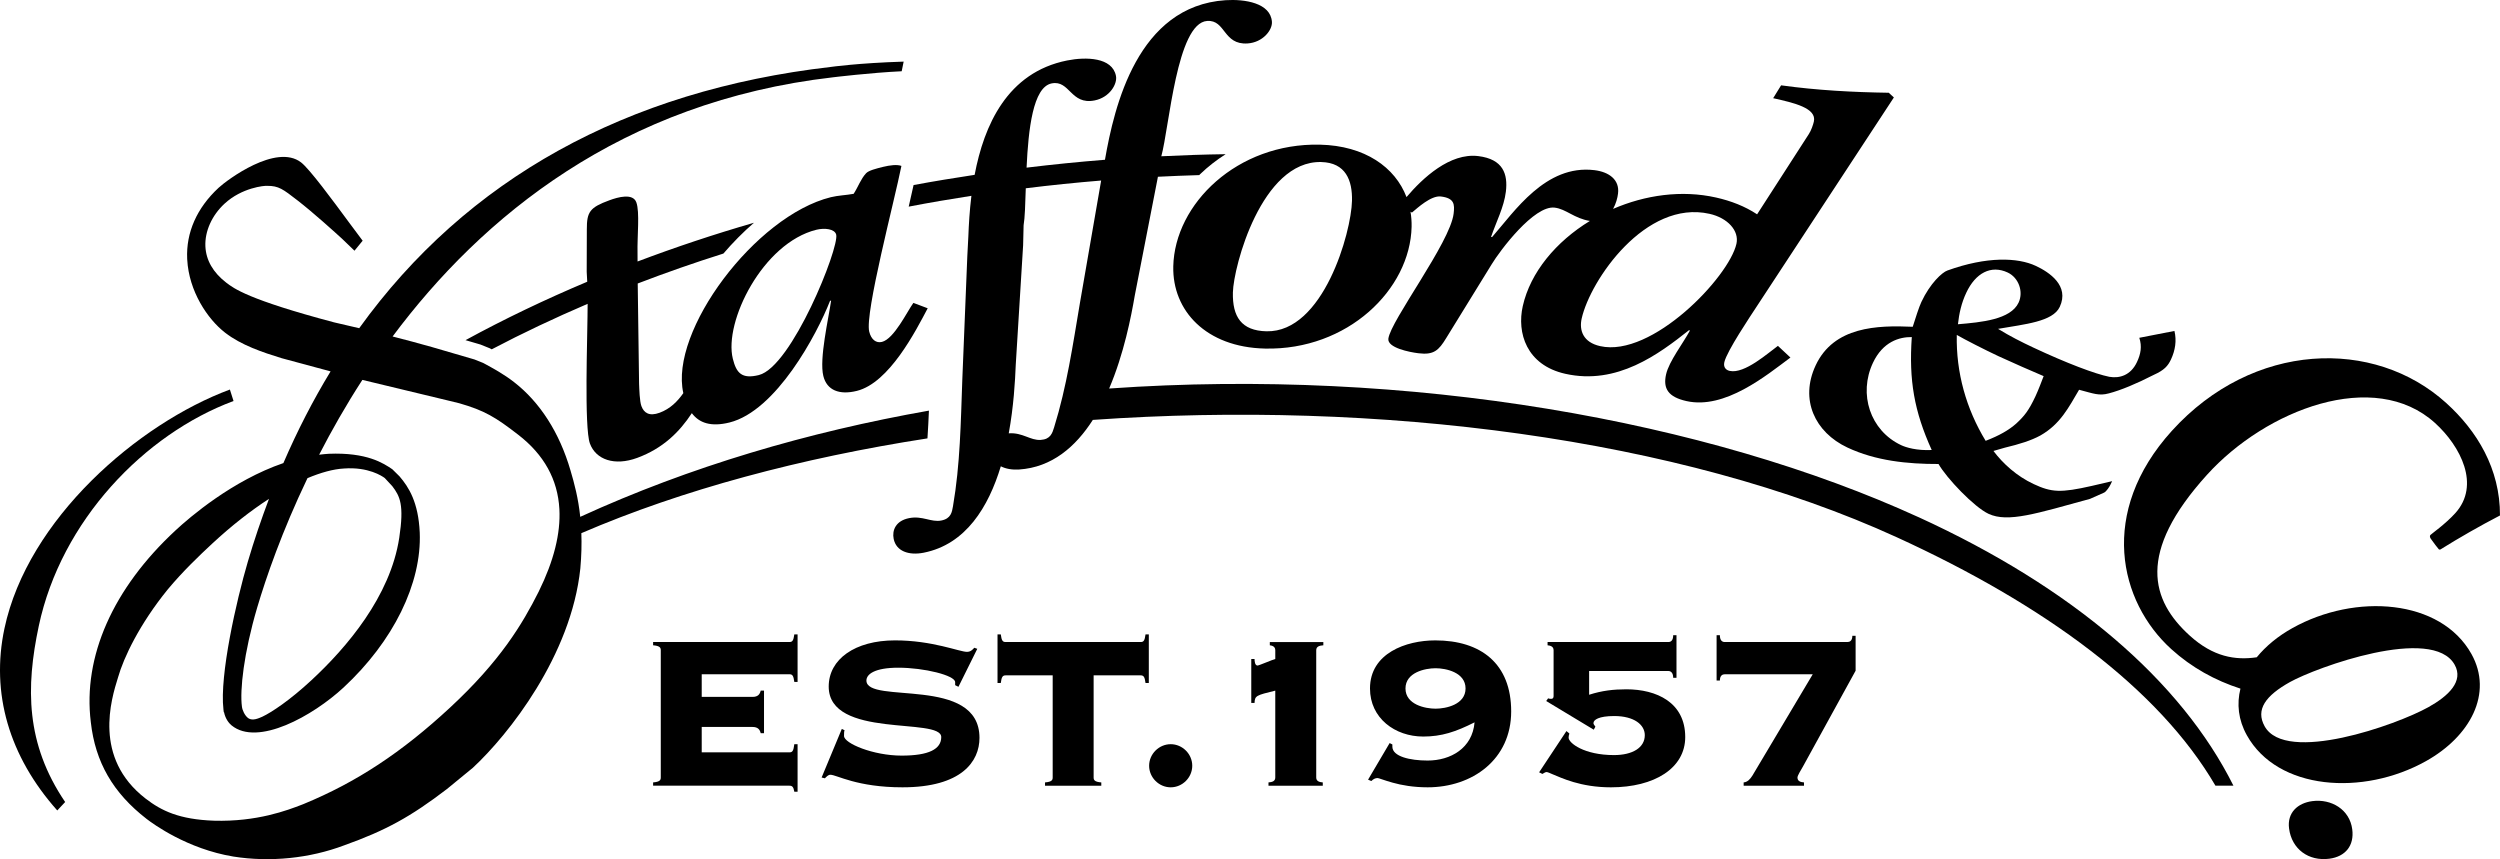
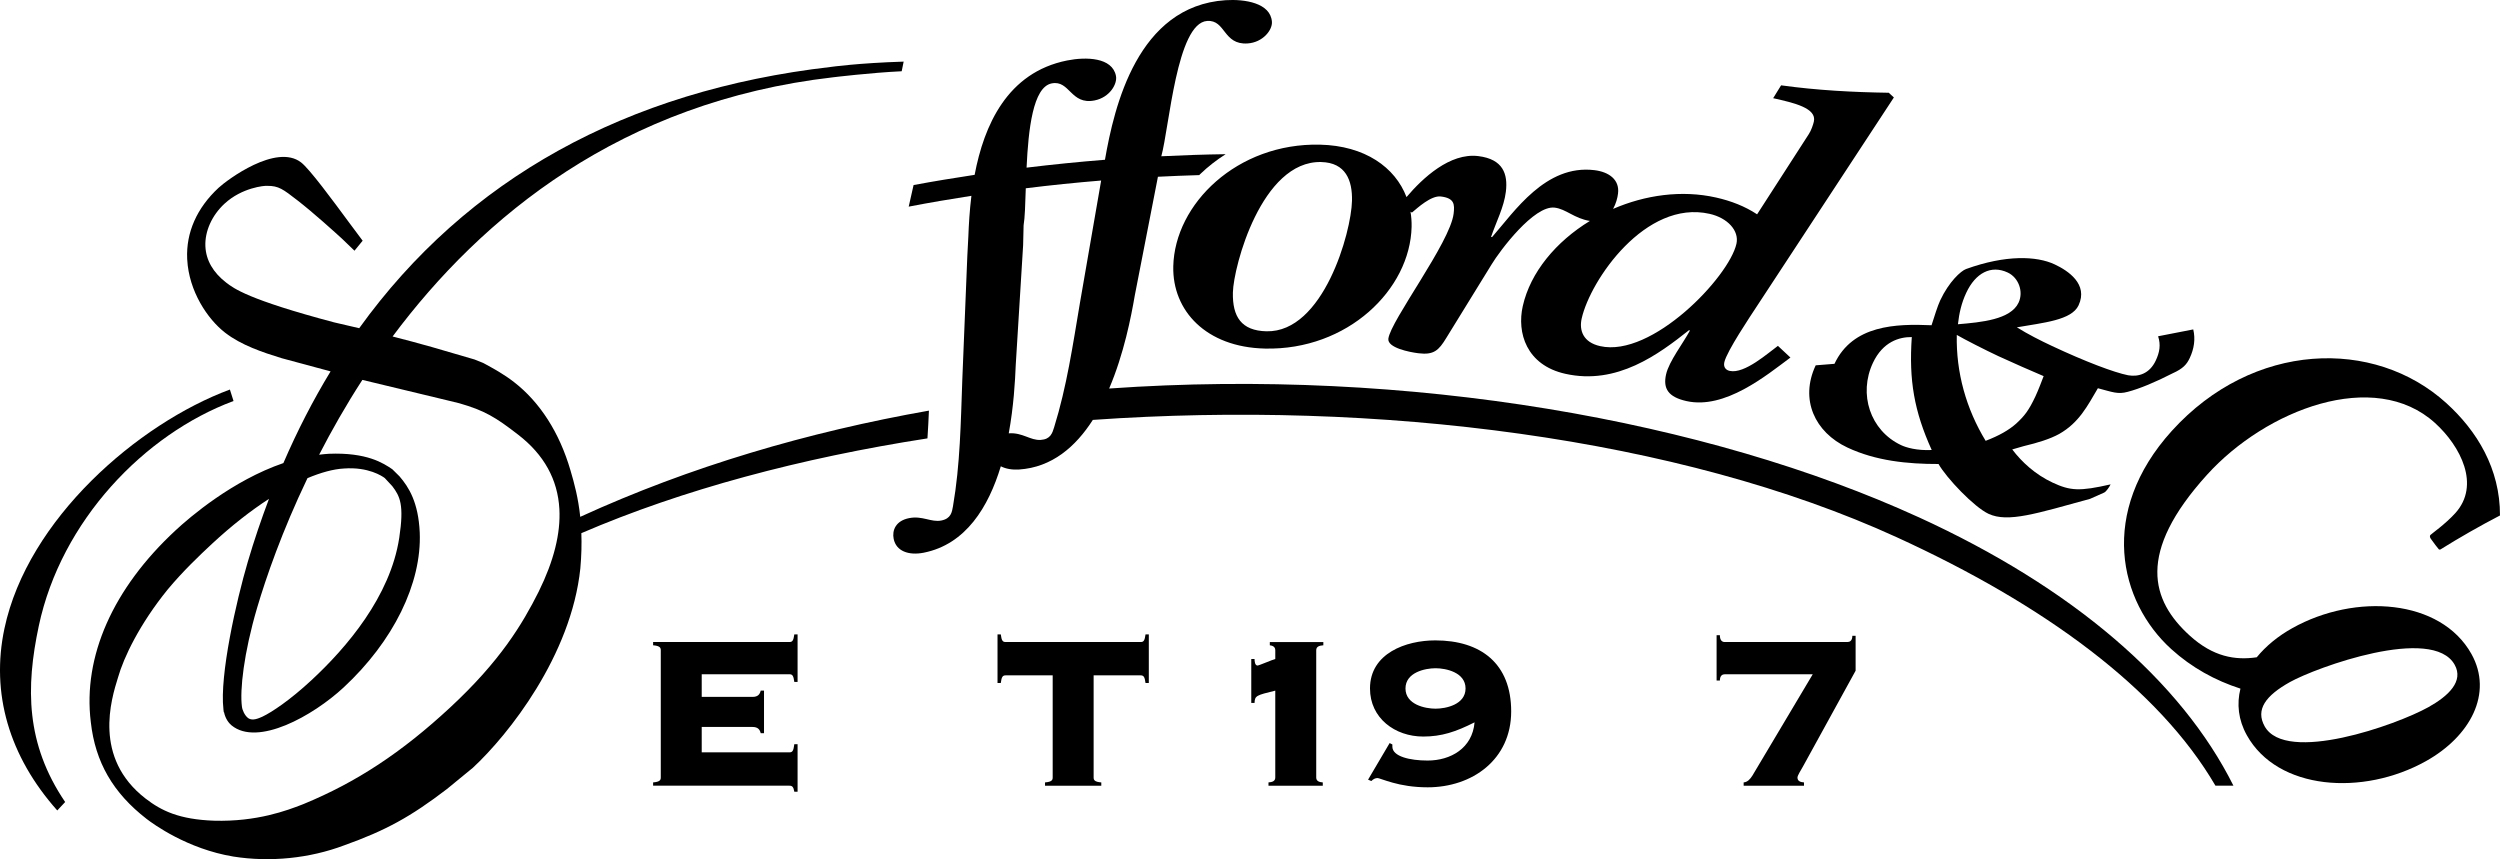
<svg xmlns="http://www.w3.org/2000/svg" id="_レイヤー_2" viewBox="0 0 224.277 77.077">
  <g id="_レイヤー_2-2">
    <g>
      <path d="m70.818,57.597h-12.227v.292c.614.05.688.223.688.444v11.418c0,.218-.074.391-.688.439v.295h12.227c.269,0,.367.122.441.539h.293v-4.263h-.293c-.074.611-.172.733-.441.733h-7.866v-2.278h4.557c.492,0,.662.245.734.561h.297v-3.821h-.297c-.072.321-.242.563-.734.563h-4.557v-2.032h7.866c.269,0,.367.124.441.688h.293v-4.265h-.293c-.074.563-.172.686-.441.686Z" />
-       <path d="m77.727,61.051c0-.563.733-1.151,2.867-1.151,2.301,0,5.094.686,5.094,1.297v.271l.295.146,1.69-3.407-.268-.096c-.173.197-.343.367-.662.367-.664,0-3.088-1.029-6.444-1.029-3.601,0-5.955,1.693-5.955,4.141,0,4.73,10.096,2.719,10.096,4.533,0,1.079-1.103,1.664-3.553,1.664-2.548,0-5.169-1.1-5.169-1.762,0-.218,0-.391.048-.513l-.245-.122-1.813,4.361.293.072c.149-.146.295-.319.492-.319.563,0,2.376,1.127,6.468,1.127,5.315,0,6.909-2.326,6.909-4.435,0-5.634-10.143-2.964-10.143-5.145Z" />
      <path d="m102.324,57.597h-12.102c-.271,0-.369-.123-.441-.686h-.293v4.361h.293c.072-.561.17-.685.441-.685h4.215v9.165c0,.218-.074.391-.688.439v.295h5.049v-.295c-.614-.048-.688-.221-.688-.439v-9.165h4.215c.271,0,.367.125.441.685h.295v-4.361h-.295c-.074.563-.17.686-.441.686Z" />
-       <path d="m105.024,66.762c-1.053,0-1.935.88-1.935,1.934,0,1.055.883,1.935,1.935,1.935,1.055,0,1.934-.88,1.934-1.935,0-1.055-.88-1.934-1.934-1.934Z" />
      <path d="m113.918,57.889c.197.026.489.101.489.444v.786c-.218.048-1.469.588-1.592.588-.245,0-.269-.42-.269-.588h-.293v3.942h.293c.024-.659.17-.686,1.86-1.103v7.794c0,.343-.293.415-.609.439v.295h4.871v-.295c-.293-.024-.588-.096-.588-.439v-11.418c0-.343.295-.418.638-.444v-.292h-4.802v.292Z" />
      <path d="m128.757,57.45c-2.62,0-5.854,1.151-5.854,4.313,0,2.671,2.251,4.313,4.775,4.313,1.642,0,2.916-.419,4.606-1.275-.194,2.328-2.155,3.428-4.212,3.428-1.595,0-3.136-.367-3.162-1.223v-.22l-.245-.125-1.935,3.284.293.122c.197-.194.369-.268.566-.268.096,0,.563.197,1.347.415.784.223,1.86.417,3.136.417,4.018,0,7.497-2.498,7.497-6.811,0-4.289-2.719-6.37-6.811-6.37Zm.027,6.126c-.933,0-2.697-.366-2.697-1.813,0-1.445,1.764-1.815,2.697-1.815.93,0,2.692.369,2.692,1.815,0,1.446-1.762,1.813-2.692,1.813Z" />
-       <path d="m145.892,61.838c-1.154,0-2.182.12-3.33.489v-2.131h7.103c.197,0,.439.123.439.611h.295v-3.821h-.295c0,.513-.242.611-.439.611h-10.831v.292c.247.026.54.101.54.444v4.116c0,.148-.072.244-.197.244-.072,0-.22,0-.293-.048l-.172.245,4.265,2.572.146-.269c-.098-.148-.172-.221-.172-.321,0-.292.465-.635,1.865-.635,1.786,0,2.74.782,2.74,1.715,0,1.126-1.101,1.788-2.767,1.788-2.671,0-4.068-1.079-4.068-1.565,0-.125.026-.244.071-.367l-.266-.223-2.45,3.7.293.146c.147-.096.295-.17.369-.17.096,0,.319.098.539.196.784.317,2.498,1.175,5.241,1.175,3.898,0,6.665-1.714,6.665-4.508,0-3.112-2.572-4.286-5.291-4.286Z" />
      <path d="m165.732,57.597h-10.999c-.197,0-.441-.098-.441-.611h-.295v4.066h.295c0-.465.244-.563.441-.563h7.89l-5.413,9.091c-.199.317-.444.587-.786.611v.295h5.415v-.295c-.295-.024-.587-.096-.587-.439,0-.172.293-.64.489-.98l4.728-8.602v-3.134h-.293c0,.463-.247.561-.443.561Z" />
-       <path d="m73.863,33.733c.316,1.28,1.436,1.724,3.008,1.333,2.906-.721,5.286-5.389,6.353-7.41l-1.283-.484c-.566.779-1.729,3.23-2.824,3.501-.522.127-.959-.204-1.138-.921-.41-1.657,2.282-11.8,2.888-14.868-.391-.144-1.028-.065-1.647.086-.621.156-1.287.319-1.527.577-.477.518-.708,1.218-1.11,1.839-.676.127-1.381.14-2.05.305-6.772,1.68-14.494,12.015-13.231,17.577-.523.744-1.175,1.408-2.129,1.76-.92.338-1.405.022-1.632-.599-.161-.434-.187-1.503-.209-1.99l-.122-9.007c2.505-.961,5.068-1.86,7.686-2.685.839-.976,1.759-1.913,2.743-2.764-3.575,1.033-7.058,2.196-10.443,3.476l-.003-.755c-.036-1.52.213-3.681-.108-4.553-.307-.839-1.638-.472-2.419-.182-1.75.643-2.026,1.034-2.021,2.602l-.012,3.81.048.894c-3.788,1.597-7.441,3.342-10.92,5.241.736.216,1.343.393,1.343.393l.839.338c.058.029.113.06.17.091,2.767-1.455,5.643-2.812,8.604-4.081l-.012,1.151c.003,1.57-.309,9.956.216,11.378.535,1.457,2.213,2.038,4.241,1.292,2.314-.851,3.802-2.333,4.903-4.013.659.878,1.702,1.251,3.373.839,4.193-1.041,7.851-7.907,9.026-10.915l.096-.024c-.22,1.573-1.081,5.226-.697,6.77Zm-5.787-.086c-1.525.376-2.016-.178-2.333-1.463-.822-3.311,2.683-10.38,7.494-11.572.717-.178,1.647-.089,1.779.438.288,1.168-3.987,11.865-6.94,12.596Z" />
      <path d="m105.256,23.906c-.088,3.958,2.932,7.247,8.228,7.365,7.408.165,13.024-5.298,13.152-10.925.01-.463-.026-.914-.098-1.355l.125.082c.492-.41,1.719-1.551,2.596-1.446,1.217.147,1.249.698,1.146,1.546-.309,2.582-5.658,9.597-5.855,11.215-.096.807,1.882,1.206,2.709,1.304,1.364.168,1.808-.249,2.491-1.378l4.059-6.588c.743-1.235,3.807-5.325,5.66-5.099,1.033.125,1.755.971,3.162,1.194-3.03,1.851-5.336,4.594-6.022,7.641-.537,2.385.318,5.287,3.814,6.072,4.644,1.045,8.396-1.769,11.093-3.908l.093.022c-.606,1.137-1.877,2.76-2.143,3.934-.29,1.285.197,2.033,1.824,2.399,3.446.777,7.156-2.287,9.331-3.905l-1.122-1.048c-.844.604-2.989,2.546-4.33,2.246-.287-.062-.59-.29-.477-.784.223-.985,2.337-4.128,2.949-5.063l12.26-18.683-.458-.422c-3.21-.048-6.44-.22-9.659-.666l-.712,1.153c1.865.419,3.927.887,3.651,2.098-.06.264-.225.782-.456,1.129l-4.636,7.192c-1.095-.724-2.344-1.206-3.685-1.508-3.09-.695-6.363-.223-9.234,1.021.256-.465.398-.985.443-1.381.153-1.235-.804-1.935-2.117-2.095-4.384-.53-7.17,3.709-9.182,6.003l-.093-.01c.46-1.352,1.162-2.675,1.33-4.061.19-1.58-.24-2.92-2.481-3.193-2.544-.309-4.986,1.973-6.433,3.678-1.016-2.671-3.73-4.613-7.772-4.704-7.408-.165-13.027,5.301-13.152,10.928Zm48.109-4.723c1.625.367,2.675,1.515,2.412,2.69-.674,2.992-7.585,10.227-12.227,9.179-1.534-.343-1.894-1.419-1.657-2.478.777-3.448,5.727-10.685,11.472-9.391Zm-34.844-4.646c2.208.048,2.81,1.652,2.767,3.476-.06,2.833-2.568,11.822-7.669,11.708-2.259-.05-3.064-1.311-3.016-3.483.055-2.328,2.57-11.824,7.918-11.702Z" />
-       <path d="m162.887,32.774c-1.445,3.076-.071,6.006,2.846,7.375,2.537,1.192,5.382,1.484,8.173,1.477.721,1.268,3.183,3.857,4.483,4.468,1.748.817,4.311-.028,9.108-1.34l1.268-.564c.204-.098.491-.544.578-.736l.137-.288-1.824.425c-2.776.63-3.606.59-5.224-.17-1.523-.714-2.743-1.83-3.599-2.965l1.024-.295c1.311-.314,2.354-.638,3.188-1.093,1.793-1.019,2.541-2.527,3.471-4.102,1.311.343,1.786.566,2.675.323,1.058-.275,2.501-.875,4.032-1.663.933-.417,1.266-.801,1.534-1.371.388-.827.523-1.693.314-2.565l-3.153.614c.257.777.132,1.453-.213,2.184-.549,1.172-1.546,1.479-2.474,1.316-1.275-.254-3.871-1.239-6.823-2.625-1.045-.489-2.141-1.043-3.16-1.676,2.402-.419,4.908-.638,5.533-1.97.892-1.904-.94-3.114-2.146-3.678-1.618-.76-4.394-.865-7.937.415-.465.165-1.54,1.136-2.328,2.817-.225.475-.528,1.453-.777,2.229-3.186-.141-7.07-.031-8.708,3.46Zm13.507-6.509c.832-1.779,2.227-2.517,3.718-1.817.985.46,1.436,1.721.976,2.704-.715,1.52-3.342,1.76-5.44,1.937.103-.956.314-1.906.746-2.824Zm2.901,5.694c.729.345,3.52,1.575,4.042,1.784-.149.396-.487,1.28-.725,1.789-.611,1.302-.992,1.781-1.743,2.474-.659.58-1.508,1.071-2.735,1.541-1.748-2.874-2.661-6.128-2.589-9.501.672.393,2.543,1.35,3.75,1.913Zm-11.273.592c.894-1.899,2.374-2.328,3.486-2.311-.266,3.865.209,6.643,1.788,10.131-1.347.063-2.296-.225-2.74-.434-2.793-1.311-3.845-4.593-2.534-7.386Z" />
+       <path d="m162.887,32.774c-1.445,3.076-.071,6.006,2.846,7.375,2.537,1.192,5.382,1.484,8.173,1.477.721,1.268,3.183,3.857,4.483,4.468,1.748.817,4.311-.028,9.108-1.34l1.268-.564c.204-.098.491-.544.578-.736c-2.776.63-3.606.59-5.224-.17-1.523-.714-2.743-1.83-3.599-2.965l1.024-.295c1.311-.314,2.354-.638,3.188-1.093,1.793-1.019,2.541-2.527,3.471-4.102,1.311.343,1.786.566,2.675.323,1.058-.275,2.501-.875,4.032-1.663.933-.417,1.266-.801,1.534-1.371.388-.827.523-1.693.314-2.565l-3.153.614c.257.777.132,1.453-.213,2.184-.549,1.172-1.546,1.479-2.474,1.316-1.275-.254-3.871-1.239-6.823-2.625-1.045-.489-2.141-1.043-3.16-1.676,2.402-.419,4.908-.638,5.533-1.97.892-1.904-.94-3.114-2.146-3.678-1.618-.76-4.394-.865-7.937.415-.465.165-1.54,1.136-2.328,2.817-.225.475-.528,1.453-.777,2.229-3.186-.141-7.07-.031-8.708,3.46Zm13.507-6.509c.832-1.779,2.227-2.517,3.718-1.817.985.46,1.436,1.721.976,2.704-.715,1.52-3.342,1.76-5.44,1.937.103-.956.314-1.906.746-2.824Zm2.901,5.694c.729.345,3.52,1.575,4.042,1.784-.149.396-.487,1.28-.725,1.789-.611,1.302-.992,1.781-1.743,2.474-.659.58-1.508,1.071-2.735,1.541-1.748-2.874-2.661-6.128-2.589-9.501.672.393,2.543,1.35,3.75,1.913Zm-11.273.592c.894-1.899,2.374-2.328,3.486-2.311-.266,3.865.209,6.643,1.788,10.131-1.347.063-2.296-.225-2.74-.434-2.793-1.311-3.845-4.593-2.534-7.386Z" />
      <path d="m205.656,56.345c-1.295.719-2.383,1.618-3.201,2.62-1.928.285-3.913-.038-6.01-1.942-3.469-3.145-4.802-7.422,1.551-14.433,5.301-5.849,15.006-9.58,20.448-4.646,2.303,2.091,4.097,5.582,1.819,8.094-.899.99-2.139,1.855-2.228,1.954-.06.067-.066.184.017.317.218.319.683.921.736.971.031.024.115.043.146.01,1.734-1.078,3.524-2.102,5.341-3.047.015-4.2-2.068-7.595-4.819-10.086-6.468-5.864-17.336-5.538-24.616,2.493-6.621,7.307-4.742,15.332-.05,19.584,1.822,1.652,3.941,2.817,6.202,3.544-.341,1.366-.197,2.8.575,4.183,2.755,4.941,10.412,5.478,16.06,2.325,3.975-2.217,6.058-6.079,4.088-9.616-2.76-4.941-10.412-5.478-16.06-2.325Zm12.186,7.101c-2.843,1.589-12.78,5.113-14.679,1.711-.839-1.507.098-2.757,2.278-3.974,2.338-1.305,12.783-5.114,14.77-1.546.822,1.474-.537,2.79-2.369,3.81Z" />
-       <path d="m207.438,71.87c-1.312.173-2.271,1.038-2.084,2.458.243,1.855,1.756,2.951,3.611,2.709,1.453-.19,2.248-1.182,2.057-2.637-.23-1.783-1.874-2.752-3.583-2.53Z" />
      <path d="m3.478,56.16c2.004-9.44,9.474-17.213,17.472-20.186l-.326-1.028C12.377,38.007,2.483,46.564.4,56.378c-1.235,5.807.405,11.457,4.737,16.329l.708-.758c-3.544-5.221-3.536-10.287-2.366-15.789Z" />
      <path d="m172.114,46.396c-18.898-8.64-45.677-13.444-72.611-11.541,1.328-3.112,1.975-6.457,2.301-8.355l2.059-10.561.012-.082c1.234-.062,2.469-.112,3.709-.148.034-.031.06-.067.094-.098.704-.671,1.467-1.266,2.278-1.779-1.93.027-3.853.094-5.773.187.714-2.58,1.378-11.958,4.114-12.14,1.666-.11,1.422,2.163,3.624,2.019,1.371-.091,2.232-1.199,2.185-1.933-.113-1.707-2.446-2.057-4.162-1.947-7.887.523-9.98,9.508-10.817,14.315-2.359.187-4.704.424-7.032.707.163-3.441.571-7.221,2.249-7.557,1.638-.326,1.695,1.959,3.857,1.527,1.35-.268,2.059-1.479,1.913-2.203-.331-1.674-2.695-1.717-4.38-1.381-5.377,1.072-7.458,5.823-8.298,10.26-1.836.279-3.665.578-5.478.916l-.437,1.937c1.858-.358,3.738-.678,5.625-.971-.164,1.34-.235,2.595-.274,3.635l-.094,1.798-.448,11.052c-.139,3.826-.187,7.597-.837,11.366-.093.532-.18,1.105-1.045,1.278-.916.182-1.693-.453-2.896-.213s-1.534,1.098-1.381,1.855c.219,1.108,1.35,1.513,2.699,1.245,3.781-.753,5.809-4.107,6.914-7.751.437.225,1.003.328,1.638.288,2.948-.194,5.075-2.04,6.617-4.45,25.549-1.793,52.587,1.595,72.113,10.524,13.258,6.061,23.523,13.596,28.596,22.289h1.614c-4.689-9.391-14.423-17.765-28.249-24.089Zm-73.343-30.118l-1.889,10.898c-.638,3.773-1.18,7.506-2.316,11.16-.16.515-.321,1.072-1.203,1.129-.93.06-1.616-.671-2.841-.592-.01.002-.017.002-.027.005.443-2.419.571-4.694.628-6.135l.662-10.738.043-1.791c.115-.664.15-1.889.196-3.323,2.237-.278,4.493-.509,6.761-.695l-.015.082Z" />
      <path d="m83.203,39.328c.055-.822.096-1.652.132-2.491-10.829,1.913-21.428,5.017-31.281,9.529-.175-1.671-.528-2.999-.878-4.174-.983-3.375-2.738-6.115-5.068-7.918-.942-.731-1.87-1.23-2.764-1.714-.022-.01-.779-.312-.779-.312-.019-.008-3.821-1.115-3.821-1.115-1.137-.324-2.319-.637-3.524-.947,8.022-10.757,20.524-21.064,39.499-23.25,0,0,3.428-.417,6.173-.544l.175-.865c-4.066.127-6.533.477-6.533.477-18.359,2.117-32.679,10.064-42.309,23.439-.748-.177-1.503-.353-2.265-.527-7.71-2.048-8.981-3.036-9.667-3.563-1.184-.916-1.81-2.012-1.867-3.253-.06-1.345.58-2.773,1.709-3.821,1.568-1.455,3.603-1.635,3.836-1.606,1.026-.007,1.414.295,2.709,1.297,1.439,1.113,3.435,2.925,4.011,3.452.01.01,1.11,1.069,1.11,1.069l.733-.897-1.206-1.616c-1.499-2.033-3.548-4.814-4.318-5.409-2.227-1.721-6.627,1.561-7.401,2.278-1.95,1.808-2.923,4.009-2.817,6.365,0,.026.003.053.005.077.151,2.831,1.813,5.331,3.404,6.561,1.439,1.113,3.368,1.762,5.071,2.284,0,0,2.398.645,4.385,1.182-1.563,2.57-2.978,5.313-4.234,8.226-4.565,1.563-8.396,4.847-9.676,6.039-5.626,5.217-8.326,11.328-7.6,17.202.4,3.588,1.992,6.35,5.01,8.685.57.441,3.639,2.688,7.775,3.373,3.301.523,6.835.165,9.942-1.005,3.721-1.33,5.965-2.56,9.228-5.058-.008.005,2.316-1.899,2.316-1.899,3.196-2.963,8.827-10.069,9.644-17.884.105-1.175.127-2.218.091-3.165,9.069-3.905,19.716-6.746,31.048-8.503Zm-55.619,3.567c1.197-.501,2.308-.813,3.27-.865,2.193-.161,3.435.685,3.663.856l.676.729c.69.904,1.074,1.666.624,4.632-.803,5.269-4.728,9.858-7.88,12.778-1.933,1.796-3.577,2.882-4.397,3.268-.345.153-.89.4-1.266.137-.322-.228-.547-.758-.569-1.038h0l-.003-.012c-.191-1.453.156-4.756,1.369-8.87.789-2.673,2.222-6.835,4.512-11.613Zm20.752,10.163c-1.477,2.944-3.467,6.252-7.955,10.414-4.344,4.03-8.398,6.701-13.15,8.659l-.131.051c-1.311.506-4.042,1.556-7.912,1.443-3.107-.115-4.699-.88-6.135-1.99-4.715-3.651-3.08-8.885-2.467-10.855.506-1.793,1.944-4.805,4.464-7.904,1.33-1.599,2.836-3.04,3.996-4.116,1.719-1.594,3.438-2.939,5.085-4.008-.689,1.827-1.328,3.701-1.901,5.648-1.033,3.507-2.541,10.196-2.186,13.229h0v.008l.031.256.022-.005c.127.624.465,1.012.678,1.187,2.339,1.913,7.283-.839,10.05-3.402,4.463-4.143,7.019-9.34,6.83-13.903-.122-2.716-.985-4.071-1.813-5.035l-.645-.637c-.793-.537-2.268-1.53-5.706-1.389-.288.015-.575.051-.861.084,1.117-2.17,2.397-4.428,3.879-6.713,1.268.305,7.557,1.819,7.557,1.819l1.134.276c2.254.647,3.251,1.244,5.289,2.824,2.319,1.789,3.55,4.023,3.694,6.674.118,2.182-.498,4.646-1.848,7.384Z" />
    </g>
  </g>
</svg>